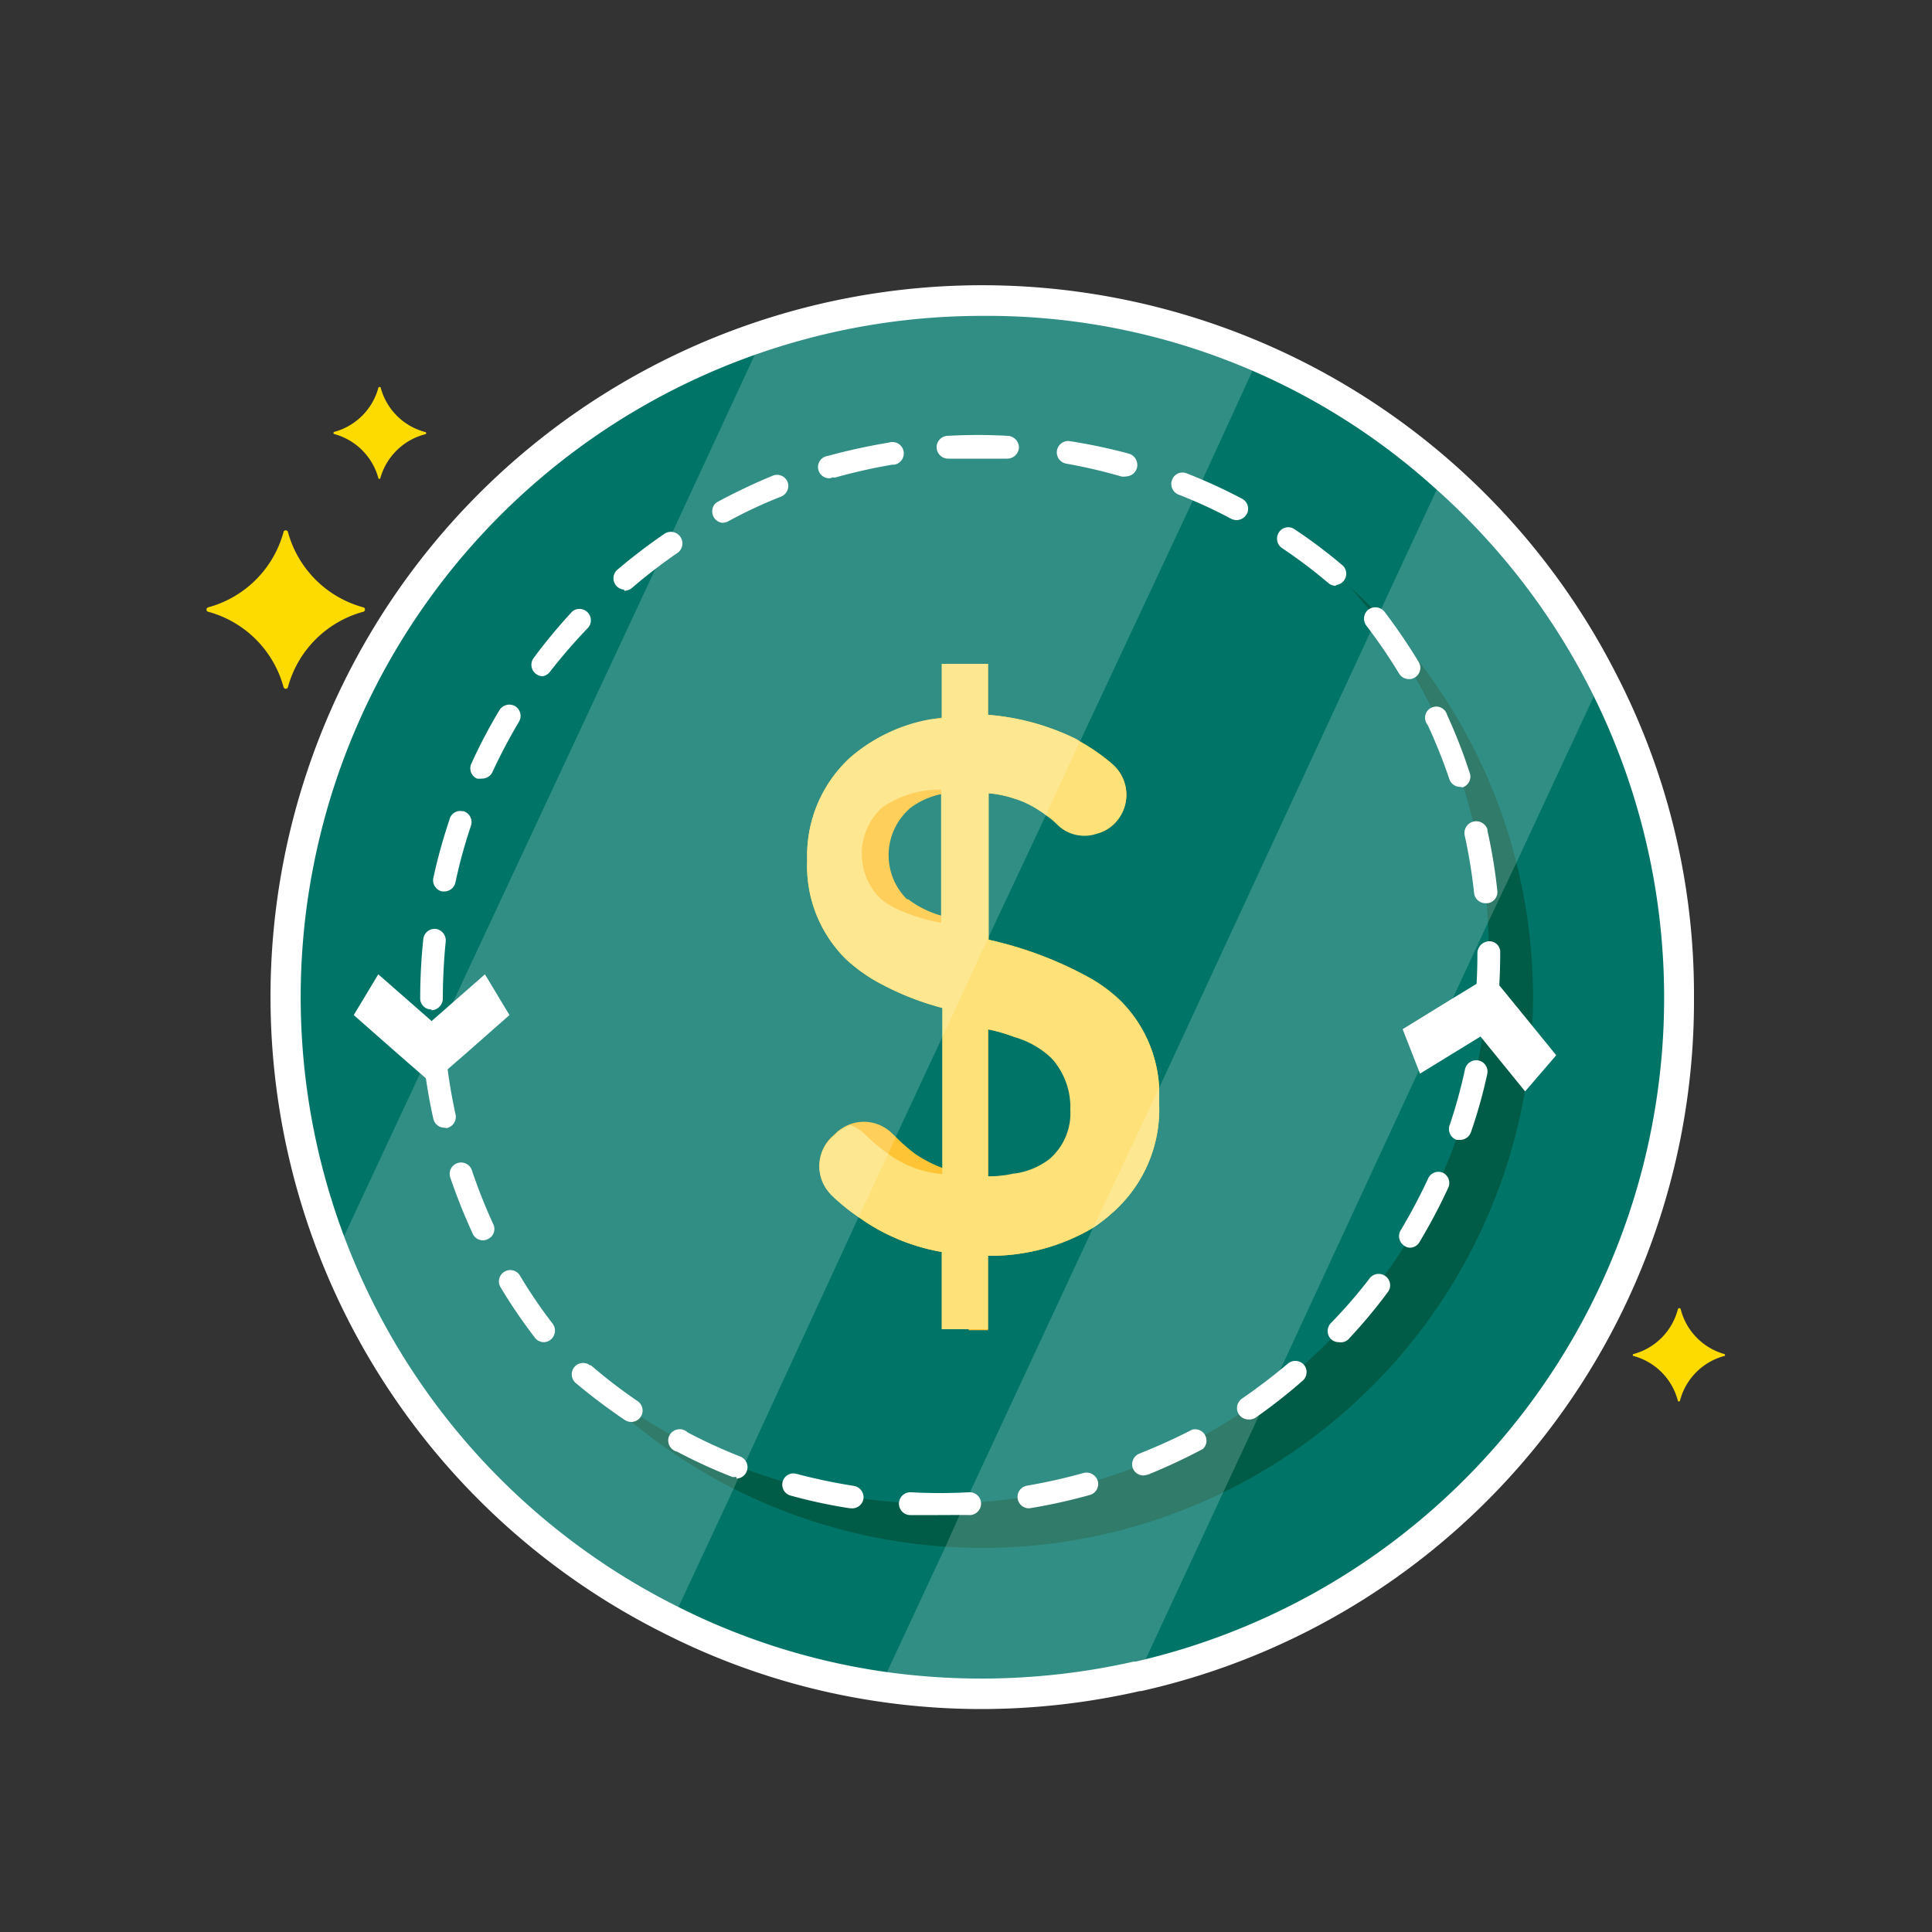
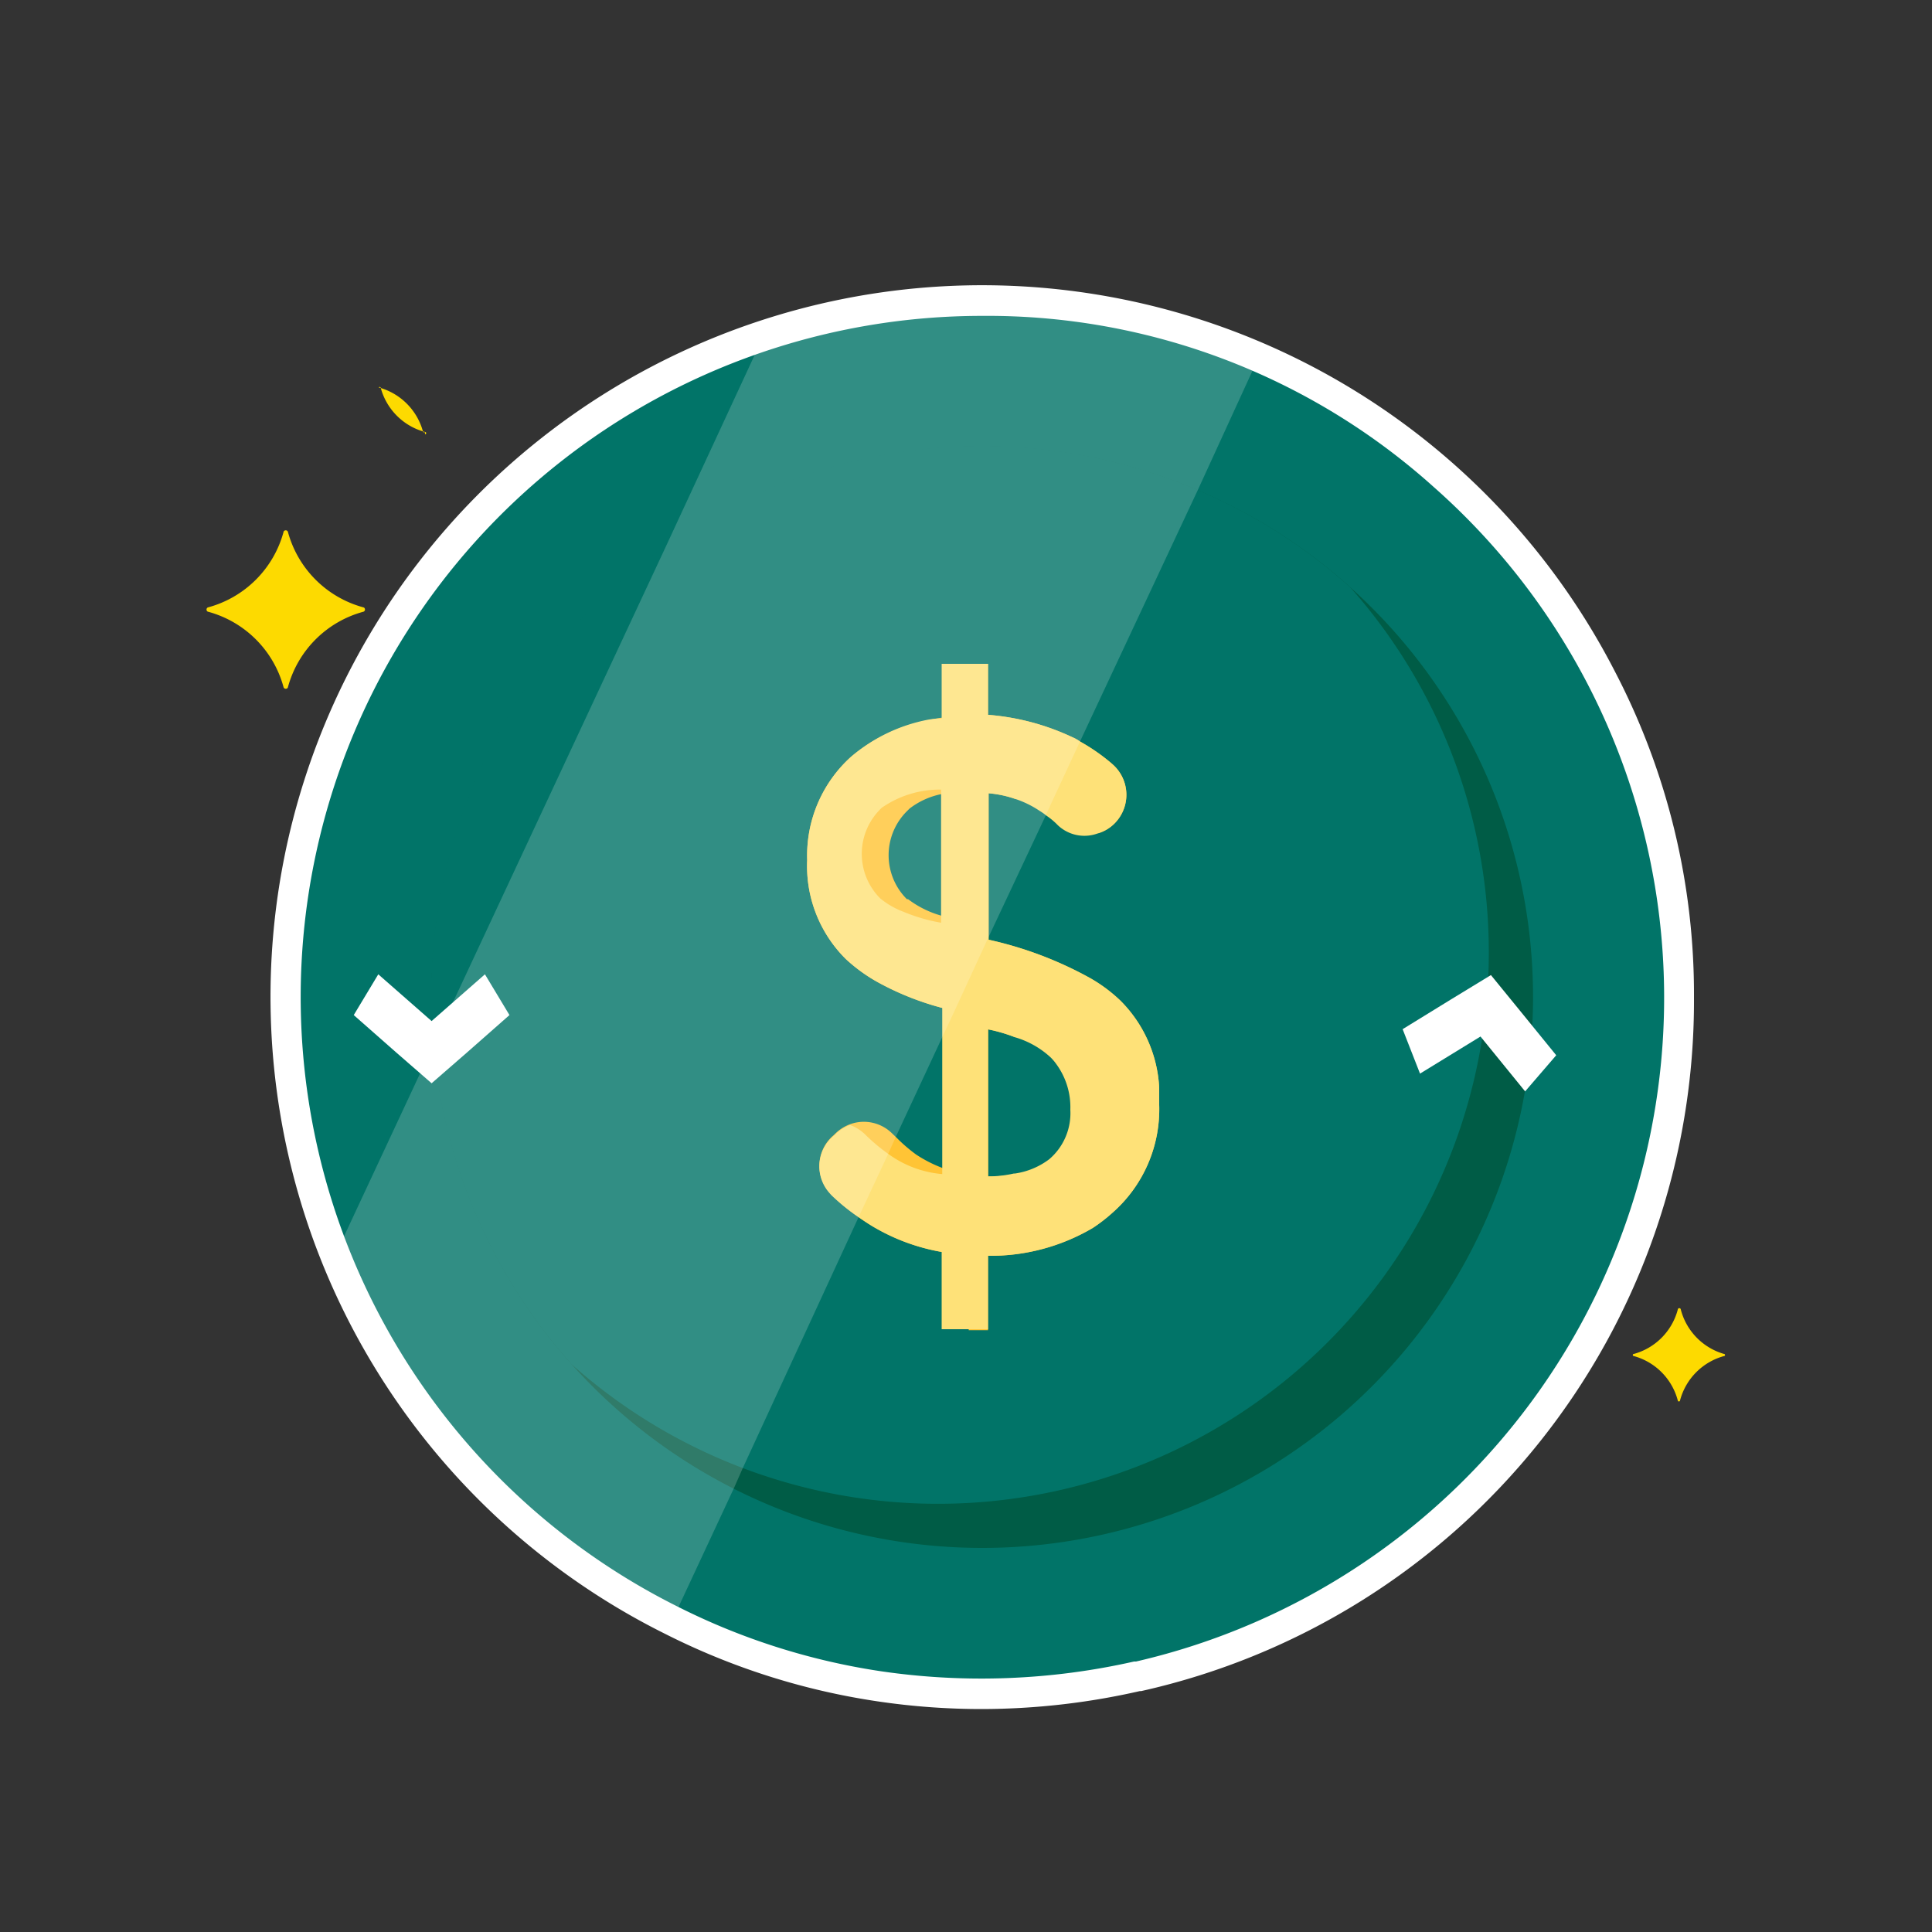
<svg xmlns="http://www.w3.org/2000/svg" id="Layer_1" data-name="Layer 1" viewBox="0 0 100 100">
  <rect x="0" y="0" width="100" height="100" fill="#333333" stroke="none" />
  <defs>
    <style>.cls-1{fill:#017468;}.cls-2{fill:#fff;}.cls-3{fill:#005c46;}.cls-4{fill:#fdda00;}.cls-5{fill:#ffc435;}.cls-6{fill:#fee178;}.cls-7{opacity:0.19;}</style>
  </defs>
  <g id="icon">
    <path class="cls-1" d="M86.9,51.62a36,36,0,0,1-28,35.14h0a35.31,35.31,0,0,1-8,.91,33.84,33.84,0,0,1-5.32-.39,34.82,34.82,0,0,1-10.8-3.42A36,36,0,1,1,86.9,51.62Z" />
    <path class="cls-2" d="M50.85,88.46a36.68,36.68,0,0,1-5.44-.4,36.06,36.06,0,0,1-11-3.5A36.83,36.83,0,1,1,83.61,34.8a36.11,36.11,0,0,1,4.07,16.83,36.6,36.6,0,0,1-28.61,35.9H59A37,37,0,0,1,50.85,88.46Zm0-72.11A35.26,35.26,0,0,0,35.08,83.16a34.72,34.72,0,0,0,10.56,3.35A35.86,35.86,0,0,0,58.7,86h.1A35.26,35.26,0,0,0,74.19,25.19a34.54,34.54,0,0,0-23.34-8.84Z" />
    <path class="cls-3" d="M79.35,51.62a28.51,28.51,0,1,1-9.47-21.23A28.5,28.5,0,0,1,79.35,51.62Z" />
    <path class="cls-1" d="M77.06,49.31A28.51,28.51,0,0,1,29.57,70.6,28.51,28.51,0,0,1,69.88,30.39,28.44,28.44,0,0,1,77.06,49.31Z" />
-     <path class="cls-2" d="M48.55,78.42H47.09a.59.59,0,1,1,.06-1.18q1.5.08,3,0a.59.59,0,0,1,.63.55.6.6,0,0,1-.56.63C49.68,78.41,49.12,78.42,48.55,78.42Zm-4.49-.35H44a26.78,26.78,0,0,1-3.08-.66.58.58,0,0,1-.41-.71h0a.57.57,0,0,1,.69-.42h0a29.76,29.76,0,0,0,3,.63.6.6,0,0,1,.49.68A.59.59,0,0,1,44.06,78.07Zm9.21,0a.59.59,0,0,1-.12-1.17h0a29.7,29.7,0,0,0,2.94-.66.61.61,0,0,1,.73.41.59.59,0,0,1-.41.73h0a29,29,0,0,1-3.07.68ZM38.12,76.45h-.21a27.32,27.32,0,0,1-2.86-1.31.6.6,0,0,1-.45-.71.6.6,0,0,1,.71-.44.59.59,0,0,1,.28.15,27.32,27.32,0,0,0,2.75,1.26.59.59,0,0,1,.3.78.58.58,0,0,1-.52.35Zm21.07-.08a.59.59,0,0,1-.55-.36.6.6,0,0,1,.33-.77c.93-.37,1.84-.78,2.73-1.24a.59.59,0,0,1,.56,1,30.68,30.68,0,0,1-2.85,1.33ZM32.67,73.6a.64.64,0,0,1-.33-.1,31.06,31.06,0,0,1-2.51-1.89.6.6,0,0,1-.12-.83.59.59,0,0,1,.83-.11l.05,0A26.58,26.58,0,0,0,33,72.52a.59.59,0,0,1,.16.82h0A.59.59,0,0,1,32.67,73.6Zm31.94-.13a.59.59,0,0,1-.35-1.06h0q1.25-.86,2.4-1.83a.6.6,0,0,1,.83.06.59.59,0,0,1-.07.83A28.09,28.09,0,0,1,65,73.37.59.59,0,0,1,64.61,73.47Zm4.68-4a.59.59,0,0,1-.4-.16.59.59,0,0,1,0-.83,25.87,25.87,0,0,0,2-2.31.59.59,0,0,1,.83-.11h0a.58.58,0,0,1,.12.81h0a27.05,27.05,0,0,1-2,2.4.56.56,0,0,1-.54.2Zm-41.14,0a.58.58,0,0,1-.47-.24,27,27,0,0,1-1.77-2.6.58.58,0,0,1,.19-.8h0a.58.58,0,0,1,.81.19,25,25,0,0,0,1.7,2.5.6.6,0,0,1-.12.83A.55.55,0,0,1,28.15,69.47ZM73,64.58a.53.53,0,0,1-.3-.09.59.59,0,0,1-.2-.81A29.81,29.81,0,0,0,73.92,61a.58.58,0,0,1,.76-.3h0a.59.59,0,0,1,.28.78,29.51,29.51,0,0,1-1.47,2.78A.58.58,0,0,1,73,64.58ZM25,64.2a.58.58,0,0,1-.53-.34,30.83,30.83,0,0,1-1.17-2.93.59.59,0,0,1,1.12-.37,28.1,28.1,0,0,0,1.11,2.8.57.57,0,0,1-.27.77h0A.54.54,0,0,1,25,64.2ZM75.59,59H75.4a.59.59,0,0,1-.37-.75h0a26.65,26.65,0,0,0,.8-2.91.6.6,0,0,1,.7-.45.59.59,0,0,1,.45.7,25.63,25.63,0,0,1-.84,3A.6.6,0,0,1,75.59,59ZM23,58.37a.59.59,0,0,1-.57-.46,27.24,27.24,0,0,1-.51-3.11.59.59,0,0,1,1.17-.12,27.57,27.57,0,0,0,.49,3,.6.6,0,0,1-.45.71ZM76.9,53h-.06a.61.61,0,0,1-.53-.65,27.41,27.41,0,0,0,.16-3,.63.63,0,0,1,.59-.63.56.56,0,0,1,.59.51v.15a29.32,29.32,0,0,1-.17,3.11A.59.59,0,0,1,76.9,53Zm-54.56-.75a.57.57,0,0,1-.59-.55h0v0a29.07,29.07,0,0,1,.16-3.09.59.59,0,0,1,.64-.53h0a.6.6,0,0,1,.52.65q-.15,1.5-.15,3a.61.61,0,0,1-.59.56Zm54.55-5.5a.59.59,0,0,1-.59-.52,27.57,27.57,0,0,0-.49-3,.61.61,0,0,1,1.18-.3s0,0,0,.07a27.07,27.07,0,0,1,.51,3.1.58.58,0,0,1-.5.65h-.12ZM23,46.14h-.12a.59.59,0,0,1-.45-.7,28.35,28.35,0,0,1,.83-3,.57.57,0,0,1,.68-.45H24a.59.59,0,0,1,.38.74,26.65,26.65,0,0,0-.8,2.91A.59.59,0,0,1,23,46.14Zm52.58-5.41a.59.59,0,0,1-.56-.4,28.17,28.17,0,0,0-1.12-2.8.58.58,0,1,1,1-.53,27.38,27.38,0,0,1,1.17,3,.58.58,0,0,1-.36.75ZM24.93,40.3a1,1,0,0,1-.24,0,.58.58,0,0,1-.3-.76v0a27.27,27.27,0,0,1,1.46-2.78.6.6,0,0,1,.81-.21.59.59,0,0,1,.2.81A29.28,29.28,0,0,0,25.47,40,.6.6,0,0,1,24.93,40.3Zm48-5.15a.59.59,0,0,1-.51-.28,28,28,0,0,0-1.7-2.49.6.6,0,0,1,.11-.83.61.61,0,0,1,.83.11,30.51,30.51,0,0,1,1.77,2.6.59.59,0,0,1-.2.81.63.63,0,0,1-.23.08ZM28.09,35a.55.55,0,0,1-.35-.12.59.59,0,0,1-.12-.82,28.71,28.71,0,0,1,2-2.41.59.59,0,0,1,.83.83,29.3,29.3,0,0,0-2,2.31A.58.58,0,0,1,28.09,35Zm4.22-4.48a.59.59,0,0,1-.39-1,29,29,0,0,1,2.5-1.91.6.6,0,0,1,.66,1,26.62,26.62,0,0,0-2.39,1.84.65.65,0,0,1-.38.13Zm36.84-.2a.58.58,0,0,1-.38-.13,26.69,26.69,0,0,0-2.41-1.82.59.59,0,0,1-.16-.82h0a.57.57,0,0,1,.8-.16h0a27,27,0,0,1,2.51,1.89.59.59,0,0,1,0,.83.56.56,0,0,1-.36.17ZM37.38,27.06a.59.59,0,0,1-.51-.66.55.55,0,0,1,.23-.4A30.78,30.78,0,0,1,40,24.62a.59.59,0,0,1,.76.31h0a.6.6,0,0,1-.32.77A24.13,24.13,0,0,0,37.66,27,.67.67,0,0,1,37.38,27.06ZM64,26.92a.68.68,0,0,1-.28-.07A24.74,24.74,0,0,0,61,25.6a.59.59,0,0,1-.33-.77h0a.57.57,0,0,1,.75-.33h0a27.32,27.32,0,0,1,2.86,1.31.58.58,0,0,1,.26.78h0A.61.61,0,0,1,64,26.92ZM43,24.75a.58.58,0,0,1-.16-1.15A31.23,31.23,0,0,1,46,22.91a.59.59,0,1,1,.29,1.14l-.1,0a29.7,29.7,0,0,0-2.94.66.47.47,0,0,1-.17,0Zm15.23-.08h-.16A27.8,27.8,0,0,0,55.2,24a.59.59,0,0,1,.15-1.17h0a29,29,0,0,1,3.08.65.61.61,0,0,1,.42.73.6.6,0,0,1-.57.45Zm-9.16-.93a.6.6,0,0,1-.59-.56.59.59,0,0,1,.55-.62,27.59,27.59,0,0,1,3.15,0,.61.61,0,0,1,.56.62.61.61,0,0,1-.62.56h-3Z" />
    <path class="cls-4" d="M86.84,67.79a3.24,3.24,0,0,1-2.31,2.3.07.07,0,0,0,0,.09l0,0a3.24,3.24,0,0,1,2.31,2.3.06.06,0,1,0,.12,0,3.24,3.24,0,0,1,2.31-2.3.07.07,0,0,0,0-.09.08.08,0,0,0,0,0A3.24,3.24,0,0,1,87,67.79a.08.08,0,1,0-.16,0Z" />
-     <path class="cls-4" d="M19.59,20.05a3.25,3.25,0,0,1-2.31,2.31.08.08,0,0,0,0,.1l0,0a3.25,3.25,0,0,1,2.31,2.31.07.07,0,0,0,.09,0,.08.08,0,0,0,0,0A3.25,3.25,0,0,1,22,22.48a.06.06,0,0,0,0-.12,3.24,3.24,0,0,1-2.3-2.31.07.07,0,0,0-.1,0Z" />
+     <path class="cls-4" d="M19.59,20.05l0,0a3.25,3.25,0,0,1,2.31,2.31.07.07,0,0,0,.09,0,.08.08,0,0,0,0,0A3.25,3.25,0,0,1,22,22.48a.06.06,0,0,0,0-.12,3.24,3.24,0,0,1-2.3-2.31.07.07,0,0,0-.1,0Z" />
    <path class="cls-4" d="M14.68,27.52a5.55,5.55,0,0,1-3.92,3.92.12.12,0,0,0-.06.16.09.09,0,0,0,.06.06,5.55,5.55,0,0,1,3.92,3.92.12.12,0,0,0,.16.06.09.09,0,0,0,.06-.06,5.55,5.55,0,0,1,3.92-3.92.12.12,0,0,0,.06-.16.09.09,0,0,0-.06-.06,5.55,5.55,0,0,1-3.92-3.92.12.12,0,0,0-.16-.06A.09.09,0,0,0,14.68,27.52Z" />
    <path class="cls-5" d="M60,56.3h0a6.87,6.87,0,0,0-2-4.5,7.94,7.94,0,0,0-1.55-1.16,19.5,19.5,0,0,0-5.28-2V41.06a5.55,5.55,0,0,1,1.4.3v-.3a5.34,5.34,0,0,1,1.88.49,3.84,3.84,0,0,1,.77.42,6.13,6.13,0,0,1,.94.74,1.66,1.66,0,0,0,.68.42h0a2,2,0,0,0,.87-.53,2.1,2.1,0,0,0-.08-3l-.1-.09a10.09,10.09,0,0,0-1.63-1.13,1.87,1.87,0,0,0-.39-.22A12.52,12.52,0,0,0,51.14,37V34.36h-1V37a10.52,10.52,0,0,0-1.4.15,5.4,5.4,0,0,0-.7.13,8.63,8.63,0,0,0-4,1.9,6.88,6.88,0,0,0-2.26,5.33,6.78,6.78,0,0,0,2,5.13,8.5,8.5,0,0,0,1.62,1.18,14.66,14.66,0,0,0,3.37,1.35l.66.17.74.17v8.26a4.52,4.52,0,0,1-1.4-.32,6.87,6.87,0,0,1-1.35-.69,8.24,8.24,0,0,1-1-.86l-.26-.25A2.08,2.08,0,0,0,44,58.19a2.13,2.13,0,0,0-.8.52l-.11.1a2.06,2.06,0,0,0-.14,2.92l.07.08A10.31,10.31,0,0,0,44.44,63c.29.2.57.39.87.56a10.46,10.46,0,0,0,3.43,1.24,9.48,9.48,0,0,0,1.4.22v3.83h1V65a10.43,10.43,0,0,0,5.42-1.44,8.31,8.31,0,0,0,1-.77A7.13,7.13,0,0,0,60,57.19ZM48.74,47.4A5.15,5.15,0,0,1,47,46.54h-.06a3.21,3.21,0,0,1,0-4.55l.14-.14a4,4,0,0,1,1.66-.75,2.66,2.66,0,0,1,.49-.1,5.88,5.88,0,0,1,.94-.11v6.89A10,10,0,0,1,48.74,47.4Zm7,12.63a5,5,0,0,1-3.19.86v-.12h-.06a6,6,0,0,1-1.34.12V53.28a8.34,8.34,0,0,1,1.4.41v-.41a8.27,8.27,0,0,1,2.49.9h0a3.41,3.41,0,0,1,.75.56,3.56,3.56,0,0,1,1,2.7A3.12,3.12,0,0,1,55.73,60Z" />
    <path class="cls-6" d="M60,56.3h0a6.87,6.87,0,0,0-2-4.5,7.94,7.94,0,0,0-1.55-1.16,19.5,19.5,0,0,0-5.28-2V41.06a5.55,5.55,0,0,1,1.4.3,5.11,5.11,0,0,1,1.24.61,2.62,2.62,0,0,1,.34.24,3.62,3.62,0,0,1,.6.5,2,2,0,0,0,2.09.42h0a2,2,0,0,0,.87-.53,2.1,2.1,0,0,0-.08-3l-.1-.09a10.09,10.09,0,0,0-1.63-1.13,1.87,1.87,0,0,0-.39-.22A12.52,12.52,0,0,0,51.14,37V34.36h-2.4v2.83a4.14,4.14,0,0,0-.7.06,8.64,8.64,0,0,0-4,1.93,6.88,6.88,0,0,0-2.26,5.33,6.78,6.78,0,0,0,2,5.13,8.5,8.5,0,0,0,1.62,1.18,14.66,14.66,0,0,0,3.37,1.35v8.6a5.5,5.5,0,0,1-2.73-1h0a9.47,9.47,0,0,1-1.29-1.08,2.23,2.23,0,0,0-.75-.46,2.13,2.13,0,0,0-.8.52l-.11.1a2.06,2.06,0,0,0-.14,2.92l.07.08A10.12,10.12,0,0,0,44.44,63c.29.2.57.39.87.56a10.46,10.46,0,0,0,3.43,1.24v4h2.4V65a10.43,10.43,0,0,0,5.42-1.44,8.31,8.31,0,0,0,1-.77A7.13,7.13,0,0,0,60,57.19ZM46.78,47.2a4.25,4.25,0,0,1-1.22-.7,3.26,3.26,0,0,1,0-4.61.6.6,0,0,1,.08-.08,5.25,5.25,0,0,1,3.07-.94v6.89A9,9,0,0,1,46.78,47.2Zm4.36,13.69V53.28a8.34,8.34,0,0,1,1.4.41,4.62,4.62,0,0,1,1.85,1.05,2.6,2.6,0,0,1,.3.36,3.77,3.77,0,0,1,.71,2.34A3.13,3.13,0,0,1,54.31,60a3.86,3.86,0,0,1-1.77.74h-.06A6,6,0,0,1,51.14,60.89Z" />
    <polygon class="cls-2" points="78.72 52.37 77.17 50.47 75.07 51.75 72.6 53.27 73.5 55.57 76.63 53.65 78.94 56.49 80.55 54.62 78.72 52.37" />
    <polygon class="cls-2" points="20.49 54.46 22.34 56.07 24.19 54.46 26.37 52.54 25.1 50.43 22.34 52.85 19.58 50.43 18.31 52.54 20.49 54.46" />
    <g class="cls-7">
      <path class="cls-2" d="M65.14,18.51,62,25.36l-6.09,13L54.45,41.5l-.3.66-3,6.38-1.75,3.8-.66,1.41-2.4,5.15-.37.83L44.44,63l-6,13L38,77l-3.19,6.84a36,36,0,0,1-17.4-19l4.38-9.38.72-1.59h0l.94-2,11-23.55h0l5.1-11a36.32,36.32,0,0,1,25.7,1.11Z" />
-       <path class="cls-2" d="M82.91,35.15l-4.42,9.5L77,47.79h0l-1.78,3.83h0l-1.79,3.81L65.72,72.08h0L63.3,77.27l-4.41,9.49h0a35.31,35.31,0,0,1-8,.91,33.84,33.84,0,0,1-5.32-.39l3.37-7.23,1-2.24,6.62-14.22L60,56.3h0L71.24,32.05l.11-.23,3.36-7.22A35.53,35.53,0,0,1,82.91,35.15Z" />
    </g>
  </g>
</svg>